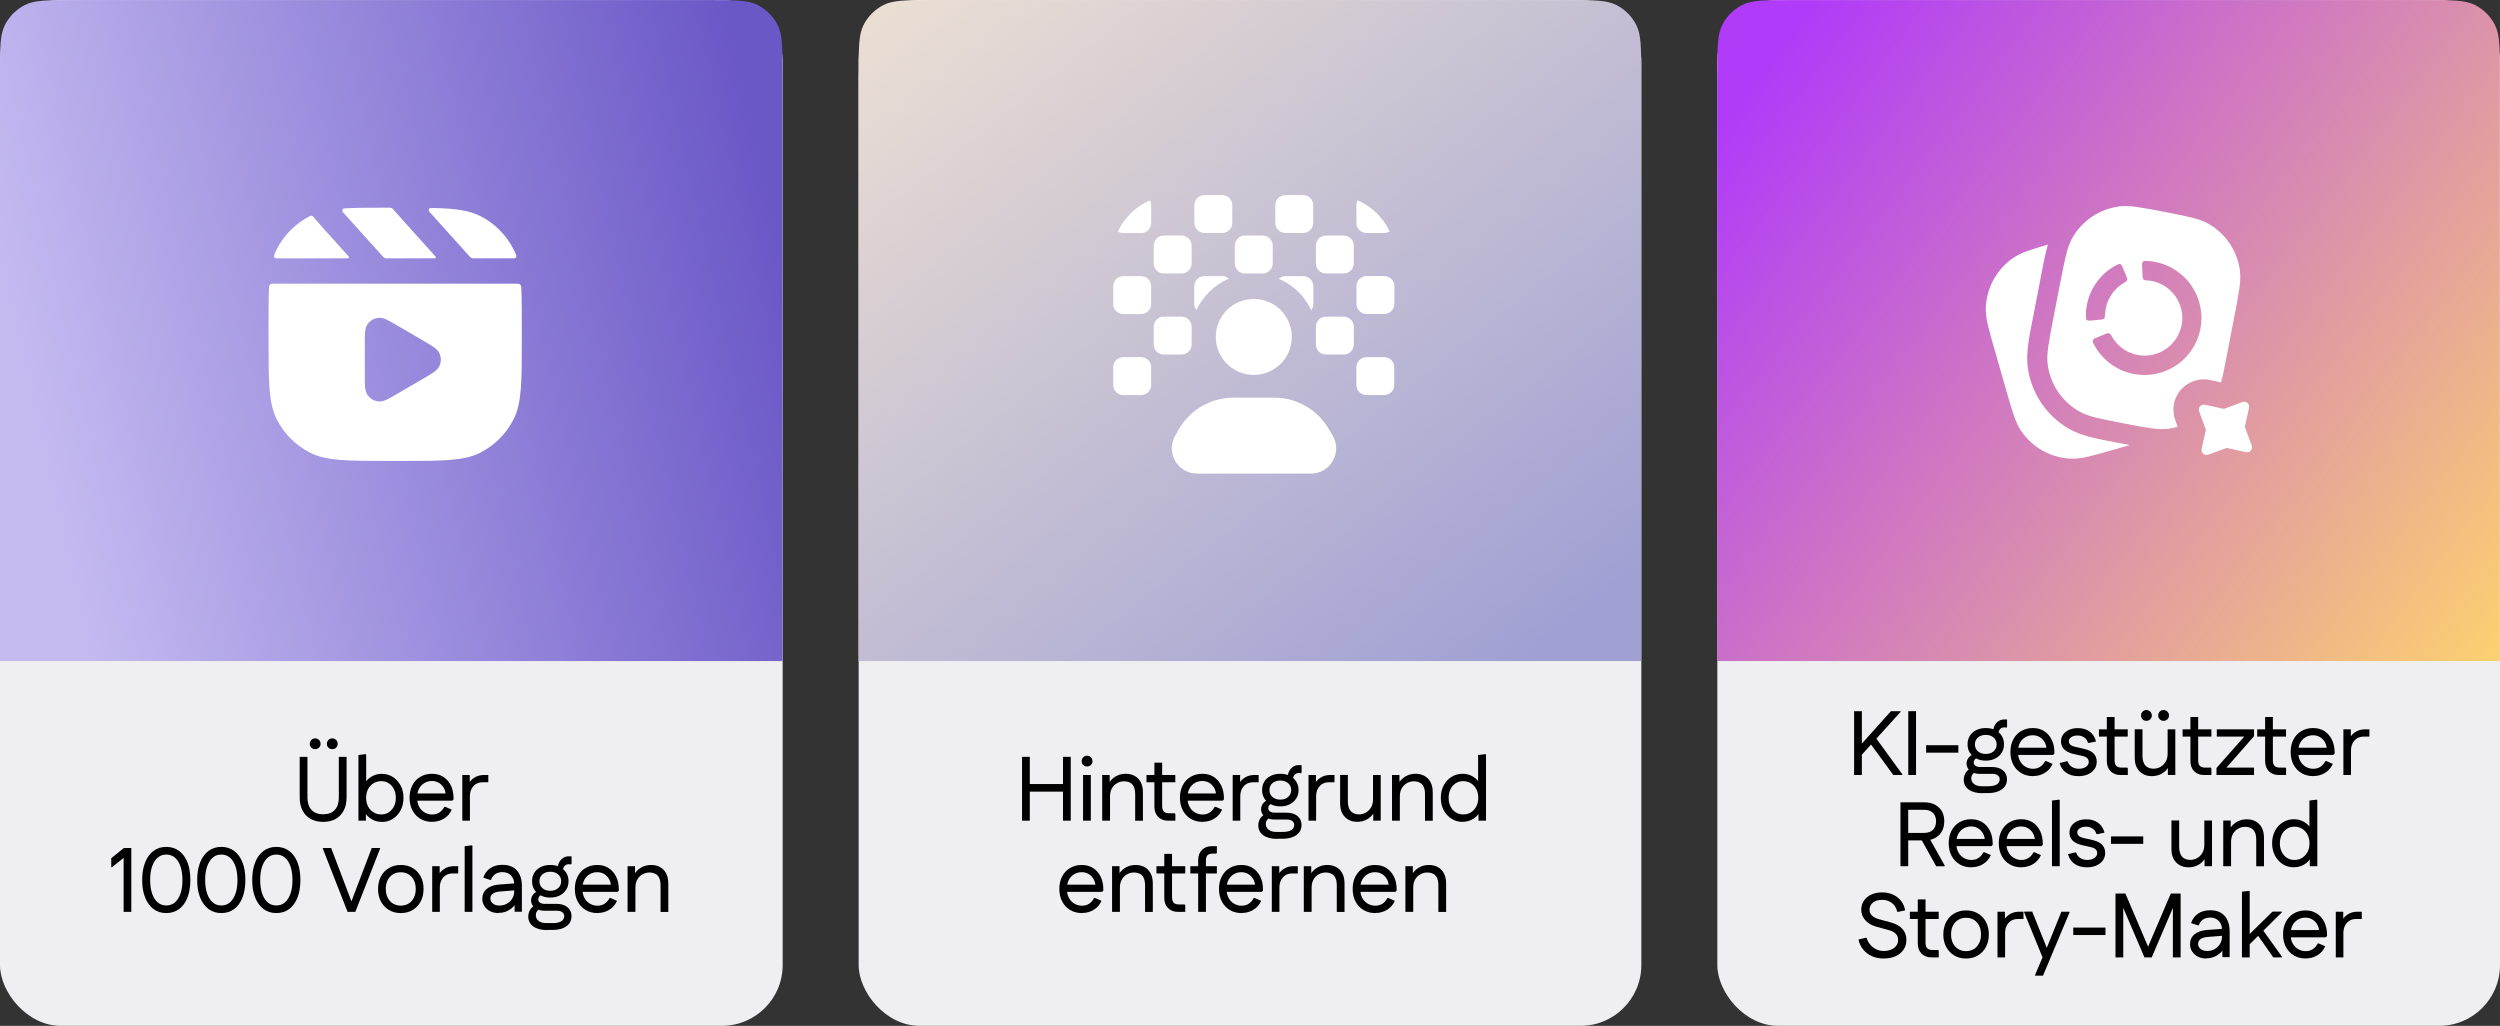
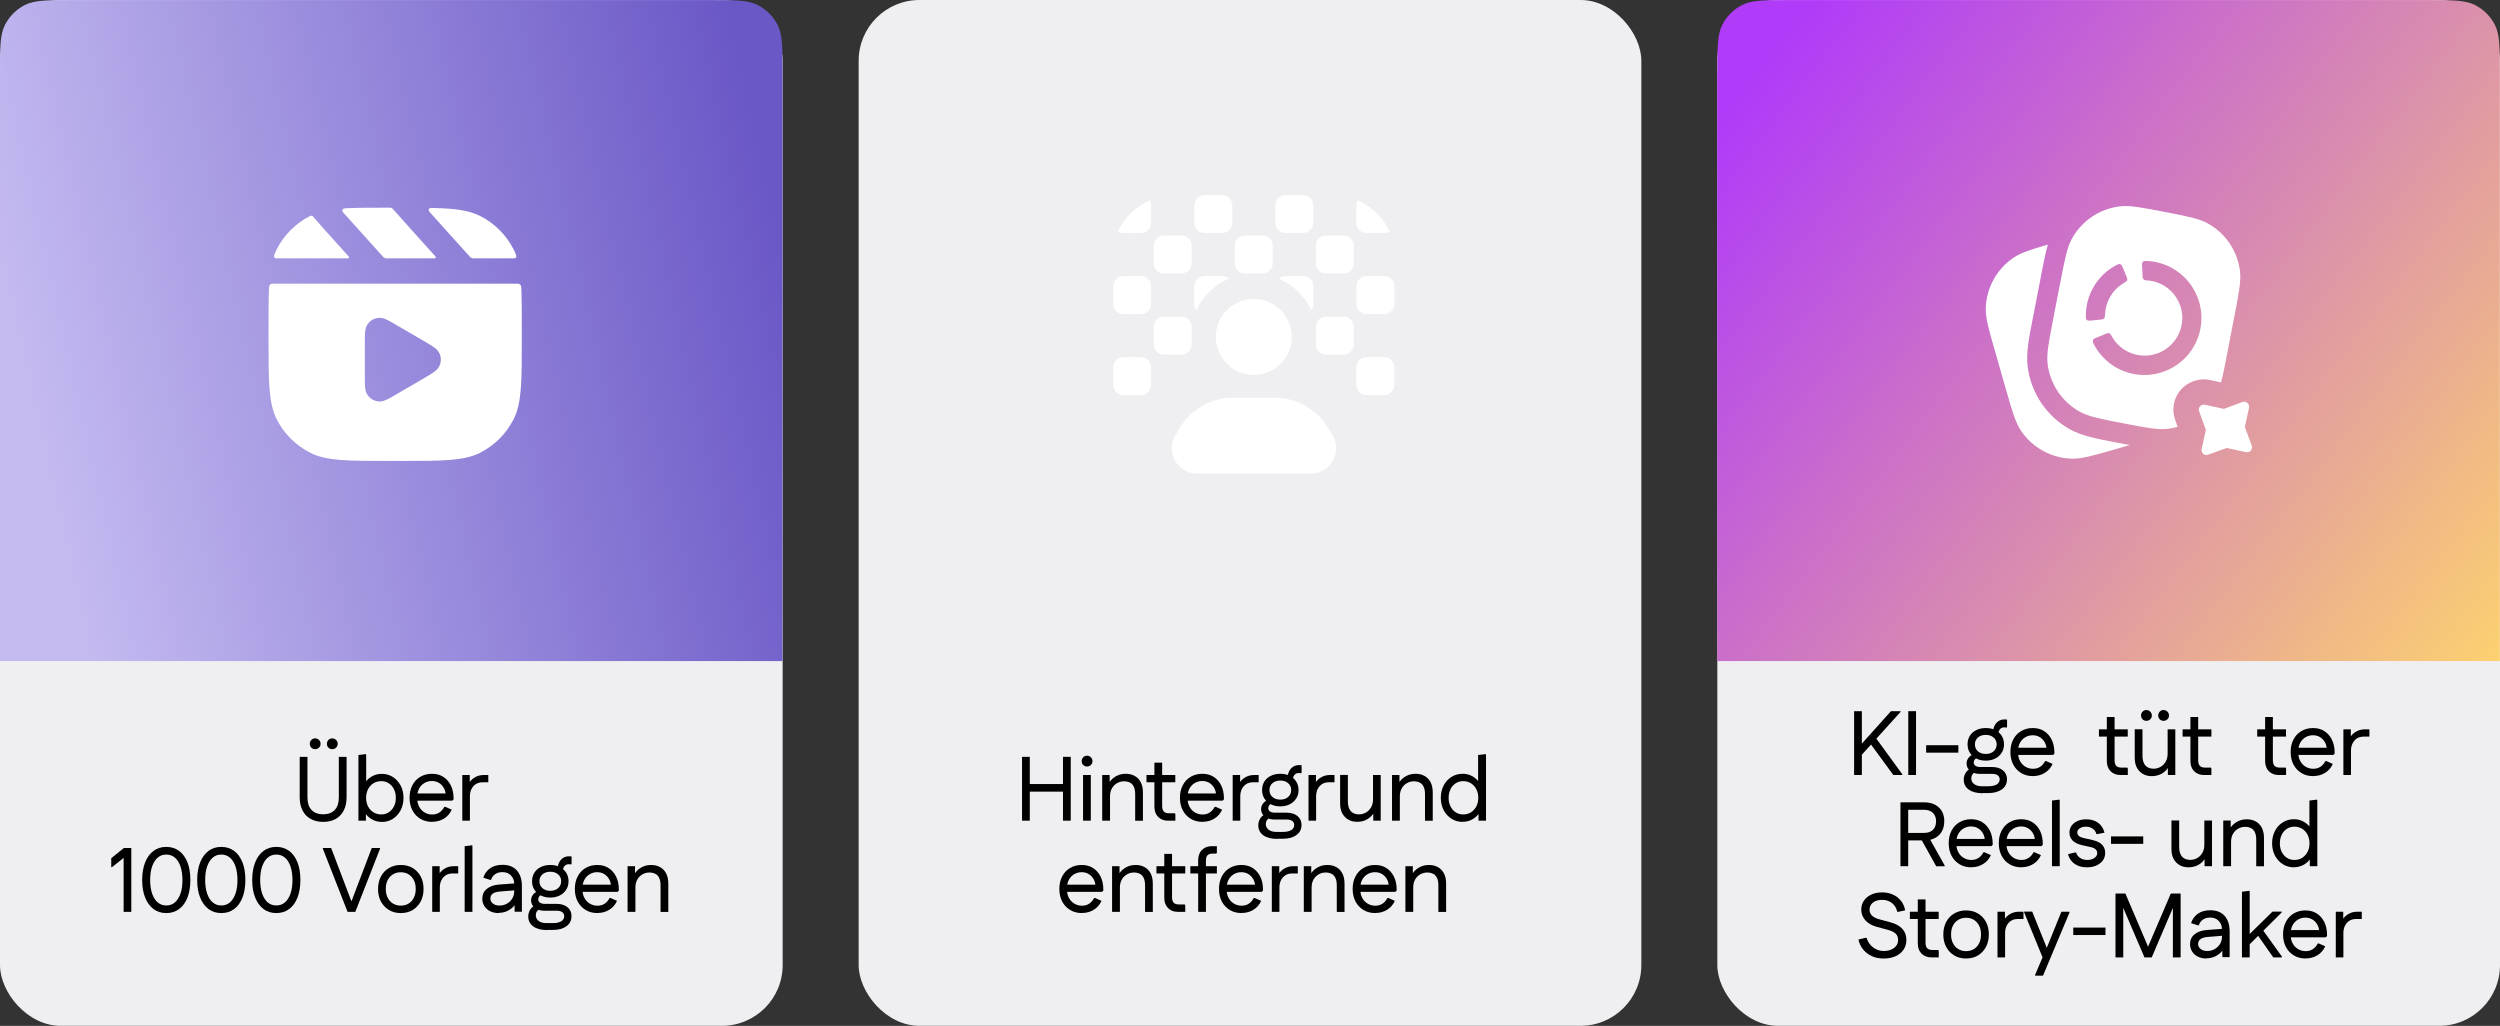
<svg xmlns="http://www.w3.org/2000/svg" id="_Слой_1" data-name="Слой 1" viewBox="0 0 329 135">
  <rect x="0" y="0" width="329" height="135" fill="#333333" stroke="none" />
  <defs>
    <style> .cls-1 { fill: url(#_Безымянный_градиент); } .cls-2 { fill: url(#_Безымянный_градиент_3); } .cls-3 { fill: url(#_Безымянный_градиент_2); } .cls-4 { fill: #fff; fill-rule: evenodd; } .cls-5 { fill: #efeff2; } </style>
    <linearGradient id="_Безымянный_градиент" data-name="Безымянный градиент" x1="4.77" y1="81.2" x2="102.64" y2="103.32" gradientTransform="translate(0 135.89) scale(1 -1)" gradientUnits="userSpaceOnUse">
      <stop offset="0" stop-color="#c4baf0" />
      <stop offset="1" stop-color="#6b58c7" />
    </linearGradient>
    <linearGradient id="_Безымянный_градиент_2" data-name="Безымянный градиент 2" x1="124.69" y1="140.49" x2="199.85" y2="45.99" gradientTransform="translate(0 135.89) scale(1 -1)" gradientUnits="userSpaceOnUse">
      <stop offset="0" stop-color="#eaded3" />
      <stop offset="1" stop-color="#9f9fd4" />
    </linearGradient>
    <linearGradient id="_Безымянный_градиент_3" data-name="Безымянный градиент 3" x1="231.13" y1="126.14" x2="330.36" y2="50.68" gradientTransform="translate(0 135.89) scale(1 -1)" gradientUnits="userSpaceOnUse">
      <stop offset="0" stop-color="#b03bf9" />
      <stop offset="1" stop-color="#fcd170" />
    </linearGradient>
  </defs>
  <rect class="cls-5" width="103" height="135" rx="8" ry="8" />
  <path class="cls-1" d="M0,9.6c0-3.36,0-5.04.65-6.32.58-1.13,1.49-2.05,2.62-2.62,1.28-.65,2.96-.65,6.32-.65h83.8c3.36,0,5.04,0,6.32.65,1.13.58,2.05,1.49,2.62,2.62.65,1.28.65,2.96.65,6.32v77.4H0V9.6Z" />
  <path class="cls-4" d="M56.69,28.07h0s5.06,5.62,5.06,5.62c.1.11.15.17.22.21.05.04.11.06.18.08.07.02.15.02.3.02h4.99c.21,0,.32,0,.39-.05.06-.04.11-.11.12-.18.02-.09-.02-.18-.09-.36-.08-.21-.17-.41-.28-.61-.96-1.88-2.49-3.41-4.37-4.37-1.5-.76-3.32-.99-6.19-1.06-.26,0-.39,0-.46.03-.11.06-.17.19-.14.31.02.08.1.18.27.37h0ZM51.33,27.33c.14,0,.28.06.37.17l2.5,2.8h0s2.98,3.31,2.98,3.31c.11.12.17.19.17.24,0,.05-.02.09-.05.12-.04.03-.12.03-.29.03h-6c-.15,0-.23,0-.3-.02-.06-.02-.12-.04-.18-.08-.06-.04-.11-.1-.21-.21l-5.05-5.61h0c-.13-.14-.19-.21-.21-.28-.04-.13.02-.27.14-.34.06-.03.15-.04.34-.05,1.53-.08,3.41-.08,5.79-.08h0ZM68.6,37.99c0-.23-.01-.34-.06-.43-.04-.08-.11-.14-.19-.18-.09-.05-.21-.05-.44-.05h-31.82c-.23,0-.35,0-.44.05-.08.04-.15.1-.19.18-.05.09-.05.2-.06.43-.06,1.45-.06,3.19-.06,5.34v1.33c0,5.6,0,8.4,1.09,10.54.96,1.88,2.49,3.41,4.37,4.37,2.14,1.09,4.94,1.09,10.54,1.09h1.33c5.6,0,8.4,0,10.54-1.09,1.88-.96,3.41-2.49,4.37-4.37,1.09-2.14,1.09-4.94,1.09-10.54v-1.33c0-2.15,0-3.89-.06-5.34ZM36.15,33.41c-.07.18-.11.28-.09.36.02.07.06.14.12.18.07.05.18.05.39.05h9.02c.17,0,.25,0,.29-.03.04-.03.05-.07.05-.12,0-.05-.06-.11-.17-.24l-2.98-3.31h-.01s-1.56-1.79-1.56-1.79c-.1-.12-.27-.16-.42-.08h0c-1.88.96-3.41,2.49-4.37,4.37-.1.2-.19.4-.28.61ZM49.8,41.83c-.57.06-1.08.35-1.41.81-.24.32-.31.71-.35,1.1-.03.38-.03.86-.03,1.44v4.3c0,.58,0,1.06.03,1.44.04.38.11.77.35,1.1.33.46.85.75,1.41.81.4.04.77-.09,1.12-.25.34-.16.76-.4,1.26-.7l3.69-2.15c.5-.29.91-.53,1.21-.75.31-.22.6-.48.76-.84.23-.52.23-1.1,0-1.62-.16-.36-.45-.62-.76-.84-.31-.22-.72-.46-1.21-.75l-3.69-2.15c-.5-.29-.92-.54-1.26-.7-.35-.16-.72-.29-1.12-.25Z" />
  <rect class="cls-5" x="113" width="103" height="135" rx="8" ry="8" />
-   <path class="cls-3" d="M113,9.6c0-3.36,0-5.04.65-6.32.57-1.13,1.49-2.05,2.62-2.62,1.28-.65,2.96-.65,6.32-.65h83.8c3.36,0,5.04,0,6.32.65,1.13.58,2.05,1.49,2.62,2.62.65,1.28.65,2.96.65,6.32v77.4h-103V9.6Z" />
  <path class="cls-4" d="M147.24,30.22c-.04.08-.08.16-.12.25.21.13.45.2.71.2h2.33c.74,0,1.33-.6,1.33-1.33v-2.33c0-.23-.06-.44-.16-.63-.16.06-.31.13-.46.21-1.57.8-2.84,2.07-3.64,3.64ZM179.12,26.58c-.15-.08-.3-.14-.46-.21-.1.19-.16.4-.16.63v2.33c0,.74.6,1.33,1.33,1.33h2.33c.26,0,.5-.07.71-.2-.04-.08-.08-.17-.12-.25-.8-1.57-2.07-2.84-3.64-3.64ZM171.54,25.67c-.39,0-.79,0-1.21,0h-1.17c-.74,0-1.33.6-1.33,1.33v2.33c0,.74.6,1.33,1.33,1.33h2.33c.74,0,1.33-.6,1.33-1.33v-2.33c0-.72-.57-1.31-1.29-1.33ZM159.67,25.67h1.17c.74,0,1.33.6,1.33,1.33v2.33c0,.74-.6,1.33-1.33,1.33h-2.33c-.74,0-1.33-.6-1.33-1.33v-2.33c0-.72.57-1.31,1.29-1.33.39,0,.79,0,1.21,0ZM151.83,32.33c0-.74.6-1.33,1.33-1.33h2.33c.74,0,1.33.6,1.33,1.33v2.33c0,.74-.6,1.33-1.33,1.33h-2.33c-.74,0-1.33-.6-1.33-1.33v-2.33ZM174.5,31c-.74,0-1.33.6-1.33,1.33v2.33c0,.74.6,1.33,1.33,1.33h2.33c.74,0,1.33-.6,1.33-1.33v-2.33c0-.74-.6-1.33-1.33-1.33h-2.33ZM146.5,37.67c0-.74.6-1.33,1.33-1.33h2.33c.74,0,1.33.6,1.33,1.33v2.33c0,.74-.6,1.33-1.33,1.33h-2.33c-.74,0-1.33-.6-1.33-1.33v-2.33ZM179.84,36.33c-.74,0-1.33.6-1.33,1.33v2.33c0,.74.6,1.33,1.33,1.33h2.33c.74,0,1.33-.6,1.33-1.33v-2.33c0-.74-.6-1.33-1.33-1.33h-2.33ZM151.83,43c0-.74.6-1.33,1.33-1.33h2.33c.74,0,1.33.6,1.33,1.33v2.33c0,.74-.6,1.33-1.33,1.33h-2.33c-.74,0-1.33-.6-1.33-1.33v-2.33ZM173.17,43c0-.74.6-1.33,1.33-1.33h2.33c.74,0,1.33.6,1.33,1.33v2.33c0,.74-.6,1.33-1.33,1.33h-2.33c-.74,0-1.33-.6-1.33-1.33v-2.33ZM147.83,47c-.74,0-1.33.6-1.33,1.33v2.33c0,.74.6,1.33,1.33,1.33h2.33c.74,0,1.33-.6,1.33-1.33v-2.33c0-.74-.6-1.33-1.33-1.33h-2.33ZM178.5,48.33c0-.74.6-1.33,1.33-1.33h2.33c.74,0,1.33.6,1.33,1.33v2.33c0,.74-.6,1.33-1.33,1.33h-2.33c-.74,0-1.33-.6-1.33-1.33v-2.33ZM163.83,31c-.74,0-1.33.6-1.33,1.33v2.33c0,.74.6,1.33,1.33,1.33h2.33c.74,0,1.33-.6,1.33-1.33v-2.33c0-.74-.6-1.33-1.33-1.33h-2.33ZM167.85,40.23c.43.3.82.67,1.14,1.1,0,0,0,0,0,0,.63.84,1.01,1.88,1.01,3.01,0,2.76-2.24,5-5,5s-5-2.24-5-5,2.24-5,5-5c1.06,0,2.04.33,2.85.89h0ZM168.28,36.67c1.88.81,3.41,2.29,4.28,4.14.17-.23.28-.51.28-.81v-2.33c0-.74-.6-1.33-1.33-1.33h-2.33c-.34,0-.65.13-.89.34ZM160.83,36.33c.34,0,.65.13.89.34-1.88.81-3.41,2.29-4.28,4.14-.17-.23-.28-.51-.28-.81v-2.33c0-.74.6-1.33,1.33-1.33h2.33ZM154.94,56.81c.23-.38.34-.58.46-.75,1.46-2.21,3.88-3.59,6.53-3.72.21-.01.43-.01.88-.01h4.4c.45,0,.67,0,.88.01,2.64.13,5.07,1.51,6.53,3.72.12.17.23.37.46.75h0c.25.42.38.63.45.79.96,2.08-.41,4.48-2.69,4.71-.17.02-.41.02-.9.02h-13.83c-.49,0-.74,0-.9-.02-2.28-.23-3.65-2.64-2.69-4.71.07-.15.2-.37.45-.79Z" />
  <rect class="cls-5" x="226" width="103" height="135" rx="8" ry="8" />
  <path class="cls-2" d="M226,9.6c0-3.36,0-5.04.65-6.32.57-1.13,1.49-2.05,2.62-2.62,1.28-.65,2.96-.65,6.32-.65h83.8c3.36,0,5.04,0,6.32.65,1.13.58,2.05,1.49,2.62,2.62.65,1.28.65,2.96.65,6.32v77.4h-103V9.6Z" />
  <path class="cls-4" d="M271.15,37.12c.59-3.05.88-4.57,1.52-5.72,1.29-2.34,3.62-3.91,6.27-4.24,1.31-.16,2.83.13,5.88.72,3.05.59,4.57.88,5.72,1.52,2.34,1.29,3.91,3.62,4.24,6.27.16,1.31-.13,2.83-.72,5.88l-.95,4.91h0c-.33,1.7-.56,2.92-.82,3.87l-1.4-.31c-1.52-.34-2.91.25-3.77,1.14l-.06.06-.06.07c-1.01,1.16-1.21,2.7-.73,4.01l.31.87c-.41.12-.83.2-1.26.26-1.31.16-2.83-.13-5.88-.72h0c-3.05-.59-4.57-.88-5.73-1.52-2.33-1.29-3.91-3.62-4.24-6.27-.16-1.31.13-2.83.72-5.88l.95-4.91ZM290.01,53.25c-.18,0-.36.09-.49.22-.17.19-.2.44-.11.67l.88,2.43-.55,2.51c-.06.24.03.48.2.64.19.16.44.2.67.11l2.43-.88,2.51.55s.02,0,.04,0c.06.01.1.02.16.02.18-.01.33-.09.46-.23.17-.19.2-.44.11-.67l-.9-2.43.55-2.51c.05-.24-.03-.48-.2-.64-.17-.17-.46-.22-.69-.13l-2.41.9-1.91-.42-.6-.13c-.05-.01-.11-.02-.16-.02ZM275.45,45.05c-.09-.2,0-.43.21-.52l1.61-.66c.2-.08.44.01.54.21.35.69.85,1.29,1.48,1.75.73.54,1.6.87,2.5.95s1.82-.09,2.63-.49c.81-.4,1.5-1.02,1.99-1.78.49-.77.76-1.65.78-2.56.02-.91-.21-1.8-.67-2.59-.46-.79-1.12-1.43-1.92-1.87-.68-.37-1.44-.58-2.21-.6-.22,0-.41-.18-.42-.4l-.08-1.74c0-.22.16-.41.38-.41,1.24,0,2.45.32,3.54.92,1.2.66,2.21,1.64,2.89,2.83.69,1.19,1.04,2.54,1.01,3.92-.03,1.37-.44,2.71-1.17,3.87-.74,1.16-1.78,2.09-3.02,2.7-1.23.61-2.61.86-3.98.74-1.37-.12-2.68-.62-3.78-1.43-1-.74-1.8-1.71-2.33-2.82ZM279.03,34.76c.17.06.24.24.39.59l.36.87c.14.33.21.5.16.64-.04.14-.22.25-.57.46-.67.41-1.23.98-1.63,1.66-.41.68-.65,1.44-.7,2.22h0c-.03.41-.04.61-.14.72-.1.11-.28.12-.64.16l-.94.09c-.38.04-.57.05-.7-.07-.13-.12-.13-.3-.12-.66h0c.02-1.32.38-2.62,1.07-3.77.69-1.14,1.66-2.08,2.82-2.71.31-.17.47-.26.64-.2ZM269.5,32.19c-2.29.66-3.54,1.07-4.5,1.71-2.21,1.49-3.58,3.95-3.67,6.62-.05,1.32.38,2.81,1.24,5.79l1.38,4.81c.85,2.98,1.28,4.47,2.02,5.57,1.49,2.21,3.95,3.58,6.62,3.67,1.32.05,2.81-.38,5.79-1.24h0s0,0,0,0h0c.71-.2,1.33-.38,1.89-.55-.28-.05-.58-.11-.88-.17l-.44-.08-.44-.08c-2.62-.5-4.53-.87-6.07-1.72-3.08-1.7-5.16-4.78-5.6-8.27-.22-1.74.15-3.66.66-6.27l.09-.44.95-4.91.08-.44c.3-1.55.55-2.86.88-3.99Z" />
  <g>
    <path d="M42.54,108.16c-.64,0-1.19-.13-1.66-.39s-.82-.63-1.07-1.12c-.25-.48-.37-1.06-.37-1.73v-5.32h1.02v5.34c0,.71.18,1.26.53,1.64s.87.58,1.54.58,1.17-.19,1.53-.58.53-.93.53-1.64v-5.34h1.02v5.32c0,.67-.12,1.25-.37,1.73-.25.48-.6.86-1.06,1.12s-1.01.39-1.65.39ZM41.47,98.59c-.2,0-.37-.07-.5-.2-.14-.14-.2-.3-.2-.5s.07-.37.2-.51c.14-.14.3-.21.5-.21s.37.07.51.21c.14.14.21.31.21.51s-.07.37-.21.5c-.14.14-.31.2-.51.2ZM43.72,98.59c-.2,0-.37-.07-.5-.2-.14-.14-.2-.3-.2-.5s.07-.37.2-.51c.14-.14.3-.21.5-.21s.37.07.51.21.21.31.21.51-.07.37-.21.5c-.14.14-.31.2-.51.2Z" />
    <path d="M47.17,108v-8.64l.98-.12.04.1v4.8l-.22.85.18.86v2.15h-.98ZM50.25,108.16c-.42,0-.8-.08-1.15-.25s-.64-.4-.89-.7-.42-.63-.53-1.01v-2.41c.11-.38.29-.72.53-1.01s.54-.52.89-.69.73-.25,1.15-.25c.54,0,1.03.14,1.45.41.42.27.76.65,1.02,1.12.26.48.38,1.02.38,1.63s-.13,1.16-.38,1.64c-.26.48-.6.85-1.02,1.12-.42.27-.91.41-1.45.41ZM50.18,107.18c.37,0,.7-.09.98-.28.29-.19.51-.45.68-.77s.25-.71.25-1.14-.08-.81-.25-1.14c-.16-.33-.39-.58-.68-.77s-.62-.28-.98-.28-.73.09-1.03.28c-.3.18-.54.44-.71.77-.17.33-.26.71-.26,1.14s.09.81.26,1.14c.17.33.41.59.71.77.3.19.64.28,1.03.28Z" />
    <path d="M56.88,108.16c-.58,0-1.1-.13-1.55-.4-.45-.27-.8-.64-1.05-1.11-.25-.47-.38-1.02-.38-1.66s.12-1.17.37-1.65c.25-.48.59-.85,1.04-1.11.44-.26.95-.4,1.53-.4s1.07.13,1.49.4c.43.27.76.65,1,1.13.24.49.36,1.06.36,1.7v.14l-.18.17h-5.05v-.95h4.68l-.48.19c-.02-.38-.12-.71-.29-.98-.17-.27-.38-.48-.65-.63-.26-.15-.56-.22-.89-.22-.35,0-.68.09-.97.26s-.53.41-.7.73c-.17.31-.25.67-.25,1.08v.24c0,.4.08.76.25,1.07.17.32.4.57.7.75.3.18.63.28,1.01.28s.69-.09.96-.27c.27-.18.48-.43.64-.74h.14l.84.37c-.22.5-.56.89-1.01,1.17-.45.28-.97.43-1.57.43Z" />
    <path d="M60.84,108v-6.01h.98v1.69l-.29-.18c.14-.46.41-.83.8-1.1.39-.27.83-.41,1.32-.41h.61v.96h-.77c-.33,0-.61.08-.86.23-.24.16-.44.37-.58.65s-.21.6-.21.97v3.2h-1.02Z" />
    <path d="M16.27,120v-7.93l.5.43-2.03,1.62h-.1v-1.18l1.66-1.34h.98v8.4h-1.02Z" />
    <path d="M21.88,120.16c-.65,0-1.21-.18-1.68-.53-.47-.36-.84-.86-1.1-1.51-.26-.65-.39-1.42-.39-2.31s.13-1.66.39-2.32c.26-.66.63-1.16,1.1-1.51.47-.35,1.03-.53,1.68-.53s1.21.18,1.69.53c.48.35.84.86,1.1,1.51.26.66.38,1.43.38,2.32s-.13,1.66-.38,2.31c-.26.65-.62,1.16-1.1,1.51-.48.36-1.04.53-1.69.53ZM21.88,119.16c.44,0,.82-.13,1.13-.4.32-.27.56-.66.74-1.16.18-.51.26-1.11.26-1.79s-.09-1.29-.26-1.79c-.18-.51-.42-.9-.74-1.16-.32-.27-.69-.4-1.13-.4s-.81.13-1.12.4c-.32.27-.56.66-.74,1.16-.18.51-.26,1.11-.26,1.79s.09,1.29.26,1.79c.18.51.42.9.74,1.16.32.27.69.4,1.12.4Z" />
    <path d="M29.12,120.16c-.65,0-1.21-.18-1.68-.53-.47-.36-.84-.86-1.1-1.51-.26-.65-.39-1.42-.39-2.31s.13-1.66.39-2.32c.26-.66.63-1.16,1.1-1.51.47-.35,1.03-.53,1.68-.53s1.21.18,1.69.53c.48.35.84.86,1.1,1.51.26.66.38,1.43.38,2.32s-.13,1.66-.38,2.31c-.26.65-.62,1.16-1.1,1.51-.48.36-1.04.53-1.69.53ZM29.12,119.16c.44,0,.82-.13,1.13-.4.32-.27.56-.66.74-1.16.18-.51.26-1.11.26-1.79s-.09-1.29-.26-1.79c-.18-.51-.42-.9-.74-1.16-.32-.27-.69-.4-1.13-.4s-.81.13-1.12.4c-.32.27-.56.66-.74,1.16-.18.51-.26,1.11-.26,1.79s.09,1.29.26,1.79c.18.51.42.9.74,1.16.32.27.69.4,1.12.4Z" />
    <path d="M36.36,120.16c-.65,0-1.21-.18-1.68-.53-.47-.36-.84-.86-1.1-1.51-.26-.65-.39-1.42-.39-2.31s.13-1.66.39-2.32c.26-.66.63-1.16,1.1-1.51.47-.35,1.03-.53,1.68-.53s1.21.18,1.69.53c.48.35.84.86,1.1,1.51.26.66.38,1.43.38,2.32s-.13,1.66-.38,2.31c-.26.65-.62,1.16-1.1,1.51-.48.36-1.04.53-1.69.53ZM36.36,119.16c.44,0,.82-.13,1.13-.4.32-.27.56-.66.74-1.16.18-.51.26-1.11.26-1.79s-.09-1.29-.26-1.79c-.18-.51-.42-.9-.74-1.16-.32-.27-.69-.4-1.13-.4s-.81.13-1.12.4c-.32.27-.56.66-.74,1.16-.18.51-.26,1.11-.26,1.79s.09,1.29.26,1.79c.18.51.42.9.74,1.16.32.27.69.4,1.12.4Z" />
    <path d="M45.74,120l-3.25-8.3v-.1h1.09l3.1,8.15.08.25h-1.02ZM45.74,120l.08-.25,3.1-8.15h1.09v.1l-3.25,8.3h-1.02Z" />
    <path d="M52.74,120.16c-.58,0-1.1-.13-1.55-.4-.45-.27-.8-.64-1.06-1.12-.26-.48-.38-1.03-.38-1.65s.13-1.17.38-1.65c.26-.48.61-.85,1.06-1.11.45-.26.96-.4,1.55-.4s1.11.13,1.56.4c.45.26.8.63,1.06,1.11.26.48.38,1.03.38,1.65s-.13,1.17-.38,1.65c-.26.48-.61.85-1.06,1.12-.45.27-.97.4-1.56.4ZM52.74,119.18c.39,0,.73-.09,1.03-.27s.52-.44.69-.77.25-.72.25-1.16-.08-.83-.25-1.16-.4-.58-.69-.76c-.29-.18-.63-.27-1.03-.27s-.72.09-1.02.27c-.3.18-.53.43-.7.76-.17.32-.25.71-.25,1.16s.08.83.25,1.16c.17.33.4.59.7.77s.64.27,1.02.27Z" />
    <path d="M56.88,120v-6.01h.98v1.69l-.29-.18c.14-.46.41-.83.8-1.1.39-.27.83-.41,1.32-.41h.61v.96h-.77c-.33,0-.61.08-.86.23-.24.16-.44.37-.58.65s-.21.6-.21.97v3.2h-1.02Z" />
    <path d="M61.15,120v-8.64l.98-.12.04.1v8.66h-1.02Z" />
    <path d="M65.62,120.16c-.42,0-.79-.08-1.11-.24-.32-.16-.58-.38-.76-.67s-.28-.61-.28-.98c0-.53.19-.96.57-1.28s.91-.52,1.58-.58l2.32-.17v.91l-2.11.17c-.44.03-.77.13-.98.28-.21.16-.32.37-.32.65,0,.26.11.48.34.66.22.18.51.26.86.26s.69-.08.98-.25c.3-.17.53-.39.7-.67.17-.28.26-.59.26-.94v-.97c0-.46-.14-.83-.43-1.13-.28-.3-.66-.44-1.13-.44-.37,0-.68.09-.95.27-.26.18-.44.43-.54.75h-.13l-.89-.29c.18-.54.48-.95.92-1.25.44-.3.97-.44,1.6-.44.82,0,1.45.24,1.89.73.44.49.67,1.18.67,2.06v3.38h-.96v-1.75l.36.19c-.1.33-.27.62-.51.88-.24.26-.53.46-.86.61-.33.15-.69.22-1.09.22Z" />
    <path d="M72.02,122.4c-.78,0-1.4-.16-1.84-.48s-.66-.75-.66-1.3c0-.34.09-.65.26-.92.17-.27.43-.47.76-.62l.52.52c-.18.08-.31.2-.41.35-.1.15-.14.32-.14.49,0,.3.12.55.37.75.24.2.59.29,1.04.29h.84c.46,0,.83-.08,1.09-.23.26-.16.4-.39.4-.69,0-.22-.09-.39-.26-.52s-.43-.19-.76-.19h-1.62c-.32,0-.61-.06-.87-.17-.26-.12-.47-.28-.62-.48s-.23-.44-.23-.71.08-.51.24-.73c.16-.22.41-.4.74-.53l.56.5c-.22.04-.37.12-.46.23-.09.12-.14.25-.14.4,0,.18.08.33.23.43.15.1.36.16.62.16h1.57c.6,0,1.08.15,1.43.44s.53.68.53,1.16c0,.57-.22,1.02-.67,1.34-.45.33-1.05.49-1.8.49h-.72ZM72.42,118.12c-.47,0-.89-.09-1.25-.28-.36-.18-.65-.44-.85-.76-.2-.32-.3-.69-.3-1.11s.1-.8.3-1.12c.2-.32.48-.57.85-.75.36-.18.78-.27,1.25-.27s.9.09,1.25.27c.36.18.64.43.84.75.2.32.31.69.31,1.12s-.1.79-.31,1.11c-.2.32-.48.58-.84.76-.36.18-.77.28-1.25.28ZM72.42,117.23c.42,0,.77-.12,1.03-.35.26-.23.4-.54.4-.91s-.13-.67-.4-.9c-.26-.23-.61-.35-1.03-.35s-.78.12-1.04.35c-.26.23-.39.53-.39.9s.13.68.39.91c.26.23.61.35,1.04.35ZM74.06,114.74l-.67-.42c0-.31.07-.59.2-.84s.31-.44.52-.58c.22-.14.46-.21.73-.21.06,0,.13,0,.21,0s.13.01.17.03v.92l-.06.13c-.08-.02-.18-.04-.29-.04-.27,0-.48.09-.61.28-.14.18-.2.42-.2.72Z" />
    <path d="M78.63,120.16c-.58,0-1.1-.13-1.55-.4-.45-.27-.8-.64-1.05-1.11-.25-.47-.38-1.02-.38-1.66s.12-1.17.37-1.65c.25-.48.59-.85,1.04-1.11.44-.26.95-.4,1.53-.4s1.07.13,1.49.4c.43.27.76.65,1,1.13.24.49.36,1.06.36,1.7v.14l-.18.17h-5.05v-.95h4.68l-.48.19c-.02-.38-.12-.71-.29-.98-.17-.27-.38-.48-.65-.63-.26-.15-.56-.22-.89-.22-.35,0-.68.09-.97.26s-.53.41-.7.73c-.17.31-.25.67-.25,1.08v.24c0,.4.08.76.25,1.07.17.32.4.57.7.75.3.18.63.28,1.01.28s.69-.09.96-.27c.27-.18.48-.43.64-.74h.14l.84.37c-.22.5-.56.89-1.01,1.17-.45.28-.97.43-1.57.43Z" />
    <path d="M82.59,120v-6.01h.98v1.69l-.29-.18c.11-.34.29-.64.53-.89.24-.25.52-.44.85-.58.32-.14.67-.2,1.04-.2.43,0,.82.09,1.16.28.34.18.61.46.8.82.19.36.29.81.29,1.36v3.72h-1.02v-3.47c0-.43-.06-.77-.19-1.03s-.3-.43-.52-.53c-.22-.1-.47-.16-.75-.16-.3,0-.6.07-.88.22-.28.15-.52.37-.7.67s-.27.66-.27,1.1v3.19h-1.02Z" />
  </g>
  <g>
    <path d="M134.5,108v-8.4h1.02v8.4h-1.02ZM135.03,104.18v-1h5.46v1h-5.46ZM139.89,108v-8.4h1.02v8.4h-1.02Z" />
    <path d="M143.05,100.87c-.2,0-.37-.07-.5-.2-.14-.14-.2-.3-.2-.5s.07-.37.2-.51c.14-.14.3-.21.5-.21s.37.07.51.21c.14.14.21.31.21.51s-.07.37-.21.5c-.14.14-.31.2-.51.2ZM142.53,108v-6.01h1.02v6.01h-1.02Z" />
    <path d="M145.05,108v-6.01h.98v1.69l-.29-.18c.11-.34.29-.64.53-.89.24-.25.52-.44.85-.58.32-.14.67-.2,1.04-.2.43,0,.82.09,1.16.28.34.18.61.46.8.82.19.36.29.81.29,1.36v3.72h-1.02v-3.47c0-.43-.06-.77-.19-1.03s-.3-.43-.52-.53c-.22-.1-.47-.16-.75-.16-.3,0-.6.07-.88.22-.28.15-.52.37-.7.67s-.27.66-.27,1.1v3.19h-1.02Z" />
    <path d="M150.88,102.95v-.96h3.79v.96h-3.79ZM153.68,108c-.52,0-.94-.17-1.27-.5s-.49-.78-.49-1.35v-5.78h1.02v5.7c0,.34.08.59.23.74.15.15.4.22.73.22h.72l.06.13v.84h-1Z" />
    <path d="M158.26,108.16c-.58,0-1.1-.13-1.55-.4-.45-.27-.8-.64-1.05-1.11-.25-.47-.38-1.02-.38-1.66s.12-1.17.37-1.65c.25-.48.59-.85,1.04-1.11.44-.26.95-.4,1.53-.4s1.07.13,1.49.4c.43.27.76.65,1,1.13.24.49.36,1.06.36,1.7v.14l-.18.17h-5.05v-.95h4.68l-.48.19c-.02-.38-.12-.71-.29-.98-.17-.27-.38-.48-.65-.63-.26-.15-.56-.22-.89-.22-.35,0-.68.09-.97.26s-.53.41-.7.73c-.17.31-.25.67-.25,1.08v.24c0,.4.08.76.25,1.07.17.32.4.57.7.75.3.18.63.28,1.01.28s.69-.09.96-.27c.27-.18.48-.43.64-.74h.14l.84.37c-.22.5-.56.89-1.01,1.17-.45.28-.97.43-1.57.43Z" />
    <path d="M162.22,108v-6.01h.98v1.69l-.29-.18c.14-.46.41-.83.8-1.1.39-.27.83-.41,1.32-.41h.61v.96h-.77c-.33,0-.61.08-.86.23-.24.16-.44.37-.58.65s-.21.6-.21.97v3.2h-1.02Z" />
    <path d="M168.09,110.4c-.78,0-1.4-.16-1.84-.48-.44-.32-.66-.75-.66-1.3,0-.34.09-.65.26-.92.17-.27.43-.47.76-.62l.52.52c-.18.08-.31.2-.41.35-.1.15-.14.32-.14.49,0,.3.12.55.37.75.24.2.59.29,1.04.29h.84c.46,0,.83-.08,1.09-.23s.4-.39.4-.69c0-.22-.09-.39-.26-.52s-.43-.19-.76-.19h-1.62c-.32,0-.61-.06-.87-.17-.26-.12-.47-.28-.62-.48-.15-.2-.23-.44-.23-.71s.08-.51.24-.73c.16-.22.41-.4.74-.53l.56.5c-.22.04-.37.12-.46.23-.09.12-.14.25-.14.4,0,.18.08.33.23.43.15.1.36.16.62.16h1.57c.6,0,1.08.15,1.43.44.35.3.53.68.53,1.16,0,.57-.22,1.02-.67,1.34-.45.33-1.05.49-1.8.49h-.72ZM168.49,106.12c-.47,0-.89-.09-1.25-.28-.36-.18-.65-.44-.85-.76s-.3-.69-.3-1.11.1-.8.3-1.12c.2-.32.48-.57.85-.75.36-.18.78-.27,1.25-.27s.9.09,1.25.27c.36.18.64.43.84.75.2.32.31.69.31,1.12s-.1.79-.31,1.11-.48.58-.84.76c-.36.18-.77.28-1.25.28ZM168.49,105.23c.42,0,.77-.12,1.03-.35.26-.23.4-.54.4-.91s-.13-.67-.4-.9c-.26-.23-.61-.35-1.03-.35s-.78.12-1.04.35c-.26.23-.39.53-.39.9s.13.68.39.91c.26.23.61.35,1.04.35ZM170.13,102.74l-.67-.42c0-.31.07-.59.2-.84s.31-.44.52-.58c.22-.14.46-.21.73-.21.06,0,.13,0,.21,0s.13.01.17.03v.92l-.06.13c-.08-.02-.18-.04-.29-.04-.27,0-.48.09-.61.28-.14.18-.2.42-.2.72Z" />
    <path d="M172.2,108v-6.01h.98v1.69l-.29-.18c.14-.46.41-.83.8-1.1.39-.27.83-.41,1.32-.41h.61v.96h-.77c-.33,0-.61.08-.86.23-.24.16-.44.37-.58.65-.14.28-.21.6-.21.97v3.2h-1.02Z" />
    <path d="M181.7,101.99v6.01h-.98v-1.69l.29.18c-.11.34-.29.63-.52.88-.24.25-.52.45-.84.58-.32.14-.67.2-1.05.2-.43,0-.82-.09-1.15-.28s-.6-.46-.8-.82c-.2-.36-.29-.81-.29-1.35v-3.72h1.02v3.46c0,.43.07.77.2,1.03.13.25.31.43.53.54.22.11.47.16.75.16.31,0,.61-.08.88-.23.28-.15.5-.38.68-.67s.27-.66.27-1.09v-3.19h1.02Z" />
    <path d="M183.19,108v-6.01h.98v1.69l-.29-.18c.11-.34.29-.64.53-.89.24-.25.52-.44.85-.58s.67-.2,1.04-.2c.43,0,.82.09,1.16.28.34.18.61.46.8.82.19.36.29.81.29,1.36v3.72h-1.02v-3.47c0-.43-.06-.77-.19-1.03s-.3-.43-.52-.53c-.22-.1-.47-.16-.75-.16-.3,0-.6.07-.88.22s-.52.37-.7.67c-.18.3-.27.66-.27,1.1v3.19h-1.02Z" />
    <path d="M192.47,108.16c-.54,0-1.02-.14-1.45-.41-.43-.27-.77-.65-1.03-1.12-.25-.48-.38-1.02-.38-1.64s.13-1.15.38-1.63c.25-.48.59-.85,1.03-1.12.43-.27.92-.41,1.45-.41.42,0,.8.08,1.15.25.35.17.64.4.89.69s.42.63.53,1.01v2.41c-.11.38-.29.71-.53,1.01s-.54.53-.89.7c-.35.17-.73.25-1.15.25ZM192.55,107.18c.39,0,.74-.09,1.03-.28.29-.19.53-.45.7-.77s.26-.71.26-1.14-.09-.81-.26-1.14c-.17-.33-.41-.58-.7-.77-.3-.18-.64-.28-1.03-.28-.36,0-.69.09-.98.28s-.52.44-.68.77c-.16.33-.25.71-.25,1.14s.08.81.25,1.14.39.59.68.77c.29.19.62.28.98.28ZM194.57,108v-2.15l.18-.86-.23-.85v-4.78l1-.12.04.1v8.66h-.98Z" />
    <path d="M142.39,120.16c-.58,0-1.1-.13-1.55-.4-.45-.27-.8-.64-1.05-1.11-.25-.47-.38-1.02-.38-1.66s.12-1.17.37-1.65c.25-.48.59-.85,1.04-1.11.44-.26.95-.4,1.53-.4s1.07.13,1.49.4c.43.27.76.65,1,1.13.24.49.36,1.06.36,1.7v.14l-.18.17h-5.05v-.95h4.68l-.48.19c-.02-.38-.12-.71-.29-.98-.17-.27-.38-.48-.65-.63-.26-.15-.56-.22-.89-.22-.35,0-.68.09-.97.26s-.53.41-.7.73c-.17.31-.25.67-.25,1.08v.24c0,.4.08.76.25,1.07.17.32.4.57.7.75.3.18.63.28,1.01.28s.69-.09.96-.27c.27-.18.48-.43.64-.74h.14l.84.37c-.22.5-.56.89-1.01,1.17-.45.28-.97.43-1.57.43Z" />
    <path d="M146.35,120v-6.01h.98v1.69l-.29-.18c.11-.34.29-.64.53-.89.24-.25.52-.44.85-.58.32-.14.67-.2,1.04-.2.43,0,.82.09,1.16.28.34.18.61.46.8.82.19.36.29.81.29,1.36v3.72h-1.02v-3.47c0-.43-.06-.77-.19-1.03s-.3-.43-.52-.53c-.22-.1-.47-.16-.75-.16-.3,0-.6.07-.88.22-.28.15-.52.37-.7.67s-.27.66-.27,1.1v3.19h-1.02Z" />
    <path d="M152.19,114.95v-.96h3.79v.96h-3.79ZM154.98,120c-.52,0-.94-.17-1.27-.5s-.49-.78-.49-1.35v-5.78h1.02v5.7c0,.34.08.59.23.74.15.15.4.22.73.22h.72l.06.13v.84h-1Z" />
    <path d="M156.65,114.95v-.96h3.49v.96h-3.49ZM157.68,120v-6.79c0-.57.16-1.02.49-1.35s.75-.5,1.27-.5h.7v.84l-.06.13h-.43c-.34,0-.58.07-.73.21s-.22.38-.22.73v6.73h-1.02Z" />
    <path d="M163.4,120.16c-.58,0-1.1-.13-1.55-.4-.45-.27-.8-.64-1.05-1.11-.25-.47-.38-1.02-.38-1.66s.12-1.17.37-1.65c.25-.48.59-.85,1.04-1.11.44-.26.95-.4,1.53-.4s1.07.13,1.49.4c.43.27.76.65,1,1.13s.36,1.06.36,1.7v.14l-.18.17h-5.05v-.95h4.68l-.48.19c-.02-.38-.12-.71-.29-.98-.17-.27-.38-.48-.65-.63-.26-.15-.56-.22-.89-.22-.35,0-.68.09-.97.26s-.53.41-.7.73c-.17.31-.25.67-.25,1.08v.24c0,.4.08.76.25,1.07.17.32.4.57.7.75.3.18.63.28,1.01.28s.69-.09.96-.27c.27-.18.48-.43.64-.74h.14l.84.37c-.22.5-.56.89-1.01,1.17-.45.28-.97.43-1.57.43Z" />
    <path d="M167.37,120v-6.01h.98v1.69l-.29-.18c.14-.46.41-.83.8-1.1.39-.27.83-.41,1.32-.41h.61v.96h-.77c-.33,0-.61.08-.86.23-.24.16-.44.37-.58.65-.14.28-.21.6-.21.97v3.2h-1.02Z" />
    <path d="M171.58,120v-6.01h.98v1.69l-.29-.18c.11-.34.29-.64.53-.89s.52-.44.85-.58c.32-.14.67-.2,1.04-.2.43,0,.82.09,1.16.28.34.18.61.46.8.82.19.36.29.81.29,1.36v3.72h-1.02v-3.47c0-.43-.06-.77-.19-1.03s-.3-.43-.52-.53c-.22-.1-.47-.16-.75-.16-.3,0-.6.07-.88.22-.28.15-.52.37-.7.67-.18.3-.27.66-.27,1.1v3.19h-1.02Z" />
    <path d="M180.99,120.16c-.58,0-1.1-.13-1.55-.4-.45-.27-.8-.64-1.05-1.11-.25-.47-.38-1.02-.38-1.66s.12-1.17.37-1.65c.25-.48.59-.85,1.04-1.11.44-.26.95-.4,1.53-.4s1.07.13,1.49.4c.43.27.76.65,1,1.13s.36,1.06.36,1.7v.14l-.18.17h-5.05v-.95h4.68l-.48.19c-.02-.38-.12-.71-.29-.98-.17-.27-.38-.48-.65-.63-.26-.15-.56-.22-.89-.22-.35,0-.68.09-.97.26s-.53.41-.7.73c-.17.31-.25.67-.25,1.08v.24c0,.4.08.76.25,1.07.17.32.4.57.7.75.3.18.63.28,1.01.28s.69-.09.96-.27c.27-.18.48-.43.64-.74h.14l.84.37c-.22.5-.56.89-1.01,1.17-.45.28-.97.43-1.57.43Z" />
    <path d="M184.95,120v-6.01h.98v1.69l-.29-.18c.11-.34.29-.64.53-.89s.52-.44.85-.58c.32-.14.67-.2,1.04-.2.43,0,.82.09,1.16.28.34.18.61.46.8.82.19.36.29.81.29,1.36v3.72h-1.02v-3.47c0-.43-.06-.77-.19-1.03s-.3-.43-.52-.53c-.22-.1-.47-.16-.75-.16-.3,0-.6.07-.88.22-.28.15-.52.37-.7.67-.18.3-.27.66-.27,1.1v3.19h-1.02Z" />
  </g>
  <g>
    <path d="M244,101.99v-8.4h1.02v8.4h-1.02ZM244.51,99.88v-1.45l4.34-4.84h1.26v.1l-5.6,6.19ZM249.16,101.99l-3.16-4.32.76-.7,3.58,4.92v.1h-1.18Z" />
    <path d="M251.13,101.99v-8.4h1.02v8.4h-1.02Z" />
    <path d="M253.48,99.05v-.98h4.24v.98h-4.24Z" />
    <path d="M260.93,104.39c-.78,0-1.4-.16-1.84-.48-.44-.32-.66-.75-.66-1.3,0-.34.09-.65.26-.92.17-.27.43-.47.76-.62l.52.52c-.18.08-.31.2-.41.35-.1.15-.14.32-.14.49,0,.3.12.55.37.75.24.2.59.29,1.04.29h.84c.46,0,.83-.08,1.09-.23.26-.16.4-.39.4-.69,0-.22-.09-.39-.26-.52s-.43-.19-.76-.19h-1.62c-.32,0-.61-.06-.87-.17-.26-.12-.47-.28-.62-.48-.15-.2-.23-.44-.23-.71s.08-.51.24-.73c.16-.22.41-.4.74-.53l.56.5c-.22.04-.37.12-.46.23-.09.12-.14.25-.14.4,0,.18.08.33.23.43.15.1.36.16.62.16h1.57c.6,0,1.08.15,1.43.44.35.3.53.68.53,1.16,0,.57-.22,1.02-.67,1.34s-1.05.49-1.8.49h-.72ZM261.33,100.1c-.47,0-.89-.09-1.25-.28-.36-.18-.65-.44-.85-.76-.2-.32-.3-.69-.3-1.11s.1-.8.3-1.12c.2-.32.48-.57.85-.75.36-.18.78-.27,1.25-.27s.9.09,1.25.27c.36.18.64.43.84.75.2.32.31.69.31,1.12s-.1.79-.31,1.11c-.2.32-.48.58-.84.76-.36.18-.77.28-1.25.28ZM261.33,99.22c.42,0,.77-.12,1.03-.35.26-.23.4-.54.4-.91s-.13-.67-.4-.9c-.26-.23-.61-.35-1.03-.35s-.78.12-1.04.35c-.26.23-.39.53-.39.9s.13.68.39.91c.26.23.61.35,1.04.35ZM262.97,96.73l-.67-.42c0-.31.07-.59.2-.84s.31-.44.52-.58c.22-.14.46-.21.73-.21.06,0,.13,0,.21,0s.13.01.17.03v.92l-.06.13c-.08-.02-.18-.04-.29-.04-.27,0-.48.09-.61.28-.14.18-.2.42-.2.72Z" />
    <path d="M267.55,102.14c-.58,0-1.1-.13-1.55-.4s-.8-.64-1.05-1.11c-.25-.47-.38-1.02-.38-1.66s.12-1.17.37-1.65c.25-.48.59-.85,1.04-1.11.44-.26.95-.4,1.53-.4s1.07.13,1.49.4c.43.27.76.65,1,1.13.24.49.36,1.06.36,1.7v.14l-.18.17h-5.05v-.95h4.68l-.48.19c-.02-.38-.12-.71-.29-.98-.17-.27-.38-.48-.65-.63-.26-.15-.56-.22-.89-.22-.35,0-.68.09-.97.26s-.53.41-.7.73c-.17.31-.25.67-.25,1.08v.24c0,.4.08.76.25,1.07.17.32.4.57.7.75.3.18.63.28,1.01.28s.69-.09.96-.27c.27-.18.48-.43.64-.74h.14l.84.37c-.22.5-.56.89-1.01,1.17-.45.28-.97.43-1.57.43Z" />
-     <path d="M273.5,102.14c-.63,0-1.16-.15-1.6-.46-.43-.3-.72-.73-.86-1.27l.94-.23.13.02c.09.3.27.54.53.71.27.17.58.26.94.26s.67-.08.92-.25.38-.38.38-.64c0-.22-.07-.39-.22-.52-.15-.13-.37-.23-.67-.29l-1.12-.25c-.56-.13-.97-.34-1.24-.62-.27-.29-.4-.63-.4-1.03,0-.34.09-.65.28-.91.19-.26.45-.47.79-.62.34-.15.72-.22,1.14-.22.62,0,1.14.15,1.56.46s.7.74.84,1.3l-.94.19-.13-.02c-.07-.3-.24-.54-.5-.71-.26-.17-.55-.25-.86-.25-.33,0-.6.07-.82.21-.22.14-.33.32-.33.55,0,.18.07.34.21.46.14.12.36.22.67.28l1.13.26c.56.13.98.33,1.25.61.27.28.41.64.41,1.08,0,.39-.11.73-.32,1.01-.21.28-.5.5-.86.66s-.78.23-1.24.23Z" />
    <path d="M276.22,96.94v-.96h3.79v.96h-3.79ZM279.02,101.99c-.52,0-.94-.17-1.27-.5s-.49-.78-.49-1.35v-5.78h1.02v5.7c0,.34.08.59.23.74.15.15.4.22.73.22h.72l.06.13v.84h-1Z" />
    <path d="M286.27,95.98v6.01h-.98v-1.69l.29.18c-.11.34-.29.63-.52.88s-.52.45-.84.58-.67.2-1.05.2c-.43,0-.82-.09-1.15-.28s-.6-.46-.8-.82c-.2-.36-.29-.81-.29-1.35v-3.72h1.02v3.46c0,.43.07.77.2,1.03s.31.43.53.54c.22.11.47.16.75.16.31,0,.61-.08.88-.23.28-.15.5-.38.68-.67.18-.3.27-.66.27-1.09v-3.19h1.02ZM282.46,94.86c-.2,0-.37-.07-.5-.2s-.2-.3-.2-.5.07-.37.2-.51c.14-.14.3-.21.5-.21s.37.07.51.21c.14.14.21.31.21.51s-.07.37-.21.5c-.14.14-.31.2-.51.2ZM284.72,94.86c-.2,0-.37-.07-.5-.2s-.2-.3-.2-.5.07-.37.2-.51c.14-.14.3-.21.5-.21s.37.07.51.21c.14.14.21.31.21.51s-.07.37-.21.5c-.14.14-.31.2-.51.2Z" />
    <path d="M287.23,96.94v-.96h3.79v.96h-3.79ZM290.02,101.99c-.52,0-.94-.17-1.27-.5s-.49-.78-.49-1.35v-5.78h1.02v5.7c0,.34.08.59.23.74.15.15.4.22.73.22h.72l.06.13v.84h-1Z" />
-     <path d="M291.69,101.99v-.92l4.14-4.68.12.55h-4.22v-.96h4.9v.9l-4.14,4.72-.12-.58h4.26v.97h-4.93Z" />
    <path d="M297.05,96.94v-.96h3.79v.96h-3.79ZM299.85,101.99c-.52,0-.94-.17-1.27-.5s-.49-.78-.49-1.35v-5.78h1.02v5.7c0,.34.08.59.23.74.15.15.4.22.73.22h.72l.06.13v.84h-1Z" />
    <path d="M304.43,102.14c-.58,0-1.1-.13-1.55-.4s-.8-.64-1.05-1.11c-.25-.47-.38-1.02-.38-1.66s.12-1.17.37-1.65c.25-.48.59-.85,1.04-1.11.44-.26.95-.4,1.53-.4s1.07.13,1.49.4c.43.27.76.65,1,1.13.24.49.36,1.06.36,1.7v.14l-.18.17h-5.05v-.95h4.68l-.48.19c-.02-.38-.12-.71-.29-.98-.17-.27-.38-.48-.65-.63-.26-.15-.56-.22-.89-.22-.35,0-.68.09-.97.26s-.53.41-.7.73c-.17.31-.25.67-.25,1.08v.24c0,.4.08.76.25,1.07.17.32.4.57.7.75.3.18.63.28,1.01.28s.69-.09.96-.27c.27-.18.48-.43.64-.74h.14l.84.37c-.22.5-.56.89-1.01,1.17-.45.28-.97.43-1.57.43Z" />
    <path d="M308.39,101.99v-6.01h.98v1.69l-.29-.18c.14-.46.41-.83.8-1.1.39-.27.83-.41,1.32-.41h.61v.96h-.77c-.33,0-.61.08-.86.23-.24.16-.44.37-.58.65-.14.28-.21.6-.21.97v3.2h-1.02Z" />
    <path d="M250.1,113.99v-8.4h1.02v8.4h-1.02ZM254.79,108.1c0-.47-.14-.84-.41-1.12-.28-.27-.66-.41-1.16-.41h-2.54v-.98h2.58c.79,0,1.43.23,1.9.68.48.45.71,1.06.71,1.83h-1.08ZM250.67,110.59v-.98h2.54c.5,0,.88-.13,1.16-.4.28-.27.41-.64.41-1.11h1.08c0,.76-.24,1.37-.71,1.82-.48.45-1.11.68-1.9.68h-2.58ZM254.8,113.99l-2.03-3.65.94-.38,2.21,3.94v.1h-1.12Z" />
    <path d="M259.43,114.14c-.58,0-1.1-.13-1.55-.4-.45-.27-.8-.64-1.05-1.11-.25-.47-.38-1.02-.38-1.66s.12-1.17.37-1.65c.25-.48.59-.85,1.04-1.11.44-.26.95-.4,1.53-.4s1.07.13,1.49.4c.43.27.76.65,1,1.13s.36,1.06.36,1.7v.14l-.18.17h-5.05v-.95h4.68l-.48.19c-.02-.38-.12-.71-.29-.98-.17-.27-.38-.48-.65-.63-.26-.15-.56-.22-.89-.22-.35,0-.68.09-.97.26s-.53.41-.7.73c-.17.31-.25.67-.25,1.08v.24c0,.4.08.76.25,1.07.17.32.4.57.7.75.3.18.63.28,1.01.28s.69-.09.96-.27c.27-.18.48-.43.64-.74h.14l.84.37c-.22.5-.56.89-1.01,1.17-.45.28-.97.43-1.57.43Z" />
    <path d="M266.02,114.14c-.58,0-1.1-.13-1.55-.4-.45-.27-.8-.64-1.05-1.11-.25-.47-.38-1.02-.38-1.66s.12-1.17.37-1.65c.25-.48.59-.85,1.04-1.11.44-.26.95-.4,1.53-.4s1.07.13,1.49.4c.43.27.76.65,1,1.13s.36,1.06.36,1.7v.14l-.18.17h-5.05v-.95h4.68l-.48.19c-.02-.38-.12-.71-.29-.98-.17-.27-.38-.48-.65-.63-.26-.15-.56-.22-.89-.22-.35,0-.68.09-.97.26s-.53.41-.7.73c-.17.31-.25.67-.25,1.08v.24c0,.4.08.76.25,1.07.17.32.4.57.7.75.3.18.63.28,1.01.28s.69-.09.96-.27c.27-.18.48-.43.64-.74h.14l.84.37c-.22.5-.56.89-1.01,1.17-.45.28-.97.43-1.57.43Z" />
    <path d="M270.04,113.99v-8.64l.98-.12.04.1v8.66h-1.02Z" />
    <path d="M274.61,114.14c-.63,0-1.16-.15-1.6-.46-.43-.3-.72-.73-.86-1.27l.94-.23.13.02c.09.3.27.54.53.71.27.17.58.26.94.26s.67-.08.92-.25.38-.38.38-.64c0-.22-.07-.39-.22-.52-.15-.13-.37-.23-.67-.29l-1.12-.25c-.56-.13-.97-.34-1.24-.62-.27-.29-.4-.63-.4-1.03,0-.34.09-.65.28-.91.19-.26.45-.47.79-.62.34-.15.72-.22,1.14-.22.62,0,1.14.15,1.56.46s.7.74.84,1.3l-.94.19-.13-.02c-.07-.3-.24-.54-.5-.71-.26-.17-.55-.25-.86-.25-.33,0-.6.07-.82.21-.22.14-.33.32-.33.55,0,.18.07.34.21.46.14.12.36.22.67.28l1.13.26c.56.13.98.33,1.25.61.27.28.41.64.41,1.08,0,.39-.11.73-.32,1.01-.21.28-.5.5-.86.66s-.78.23-1.24.23Z" />
    <path d="M277.81,111.05v-.98h4.24v.98h-4.24Z" />
    <path d="M291.1,107.98v6.01h-.98v-1.69l.29.18c-.11.34-.29.63-.52.88s-.52.45-.84.58-.67.2-1.05.2c-.43,0-.82-.09-1.15-.28s-.6-.46-.8-.82c-.2-.36-.29-.81-.29-1.35v-3.72h1.02v3.46c0,.43.07.77.2,1.03s.31.43.53.54c.22.11.47.16.75.16.31,0,.61-.08.88-.23.28-.15.5-.38.68-.67.18-.3.27-.66.27-1.09v-3.19h1.02Z" />
    <path d="M292.58,113.99v-6.01h.98v1.69l-.29-.18c.11-.34.29-.64.53-.89.24-.25.52-.44.85-.58s.67-.2,1.04-.2c.43,0,.82.09,1.16.28.34.18.61.46.8.82.19.36.29.81.29,1.36v3.72h-1.02v-3.47c0-.43-.06-.77-.19-1.03s-.3-.43-.52-.53c-.22-.1-.47-.16-.75-.16-.3,0-.6.07-.88.22s-.52.37-.7.67c-.18.3-.27.66-.27,1.1v3.19h-1.02Z" />
    <path d="M301.87,114.14c-.54,0-1.02-.14-1.45-.41-.43-.27-.77-.65-1.03-1.12-.25-.48-.38-1.02-.38-1.64s.13-1.15.38-1.63c.25-.48.59-.85,1.03-1.12.43-.27.92-.41,1.45-.41.42,0,.8.08,1.15.25.35.17.64.4.89.69s.42.63.53,1.01v2.41c-.11.38-.29.71-.53,1.01s-.54.53-.89.7c-.35.17-.73.25-1.15.25ZM301.94,113.17c.39,0,.74-.09,1.03-.28.29-.19.53-.45.7-.77s.26-.71.26-1.14-.09-.81-.26-1.14c-.17-.33-.41-.58-.7-.77-.3-.18-.64-.28-1.03-.28-.36,0-.69.09-.98.28s-.52.44-.68.77c-.16.33-.25.71-.25,1.14s.08.81.25,1.14.39.59.68.77c.29.19.62.28.98.28ZM303.97,113.99v-2.15l.18-.86-.23-.85v-4.78l1-.12.04.1v8.66h-.98Z" />
    <path d="M247.87,126.14c-.56,0-1.07-.1-1.53-.31s-.84-.5-1.15-.88-.51-.81-.62-1.31l.95-.23.13.02c.09.32.24.61.46.87s.48.47.79.62c.31.15.63.23.98.23.38,0,.71-.06.99-.18s.51-.29.67-.5.25-.46.25-.74c0-.38-.11-.66-.32-.86s-.51-.35-.88-.46l-1.62-.44c-.66-.18-1.17-.48-1.51-.88-.34-.4-.52-.86-.52-1.38,0-.45.12-.84.35-1.18.23-.34.55-.61.97-.8.41-.2.89-.29,1.43-.29s.99.1,1.42.29.78.47,1.06.82c.28.35.46.77.55,1.25l-.92.2-.13-.02c-.1-.48-.33-.86-.69-1.14-.36-.28-.79-.42-1.29-.42s-.9.12-1.2.35c-.3.24-.46.55-.46.94,0,.31.11.57.32.78.22.21.53.37.94.48l1.61.44c.63.18,1.12.46,1.46.84.34.38.52.86.52,1.42,0,.5-.12.93-.37,1.3-.25.37-.6.66-1.04.86s-.97.31-1.57.31Z" />
    <path d="M251.34,120.94v-.96h3.79v.96h-3.79ZM254.14,125.99c-.52,0-.94-.17-1.27-.5s-.49-.78-.49-1.35v-5.78h1.02v5.7c0,.34.08.59.23.74.15.15.4.22.73.22h.72l.06.13v.84h-1Z" />
    <path d="M258.73,126.14c-.58,0-1.1-.13-1.55-.4s-.8-.64-1.06-1.12c-.26-.48-.38-1.03-.38-1.65s.13-1.17.38-1.65c.26-.48.61-.85,1.06-1.11.45-.26.96-.4,1.55-.4s1.11.13,1.56.4c.45.26.8.63,1.06,1.11.26.48.38,1.03.38,1.65s-.13,1.17-.38,1.65c-.26.48-.61.85-1.06,1.12-.45.27-.97.4-1.56.4ZM258.73,125.17c.39,0,.73-.09,1.03-.27s.52-.44.69-.77.25-.72.25-1.16-.08-.83-.25-1.16-.4-.58-.69-.76c-.29-.18-.63-.27-1.03-.27s-.72.09-1.02.27c-.3.18-.53.43-.7.76s-.25.71-.25,1.16.08.83.25,1.16.4.59.7.77.64.27,1.02.27Z" />
    <path d="M262.87,125.99v-6.01h.98v1.69l-.29-.18c.14-.46.41-.83.8-1.1.39-.27.83-.41,1.32-.41h.61v.96h-.77c-.33,0-.61.08-.86.23-.24.16-.44.37-.58.65-.14.28-.21.6-.21.97v3.2h-1.02Z" />
    <path d="M268.8,125.99l-2.42-5.92v-.1h1.06l2.08,5.17v.84h-.71ZM267.82,128.39v-.1l.98-2.3.36-.77,2.12-5.24h1.07v.1l-3.49,8.32h-1.04Z" />
    <path d="M272.84,123.05v-.98h4.24v.98h-4.24Z" />
    <path d="M278.4,125.99v-8.4h1.02v8.4h-1.02ZM282.21,125.99l-3.49-8.15v-.25h.98l3.48,8.15v.25h-.97ZM282.19,125.99v-.25s3.49-8.15,3.49-8.15h.97v.25l-3.48,8.15h-.98ZM285.95,125.99v-8.4h1.02v8.4h-1.02Z" />
    <path d="M290.36,126.14c-.42,0-.79-.08-1.11-.24s-.58-.38-.76-.67c-.18-.28-.28-.61-.28-.98,0-.53.19-.96.57-1.28s.91-.52,1.58-.58l2.32-.17v.91l-2.11.17c-.44.03-.77.13-.98.28-.21.16-.32.37-.32.65,0,.26.11.48.34.66.22.18.51.26.86.26s.69-.08.98-.25.53-.39.7-.67c.17-.28.26-.59.26-.94v-.97c0-.46-.14-.83-.43-1.13-.28-.3-.66-.44-1.13-.44-.37,0-.68.09-.95.27-.26.18-.44.43-.54.75h-.13l-.89-.29c.18-.54.48-.95.92-1.25.44-.3.97-.44,1.6-.44.82,0,1.45.24,1.89.73.44.49.67,1.18.67,2.06v3.38h-.96v-1.75l.36.19c-.1.33-.27.62-.51.88-.24.26-.53.46-.86.61-.33.15-.69.22-1.09.22Z" />
    <path d="M295.04,125.99v-8.64l.98-.12.04.1v8.66h-1.02ZM295.52,124.8v-1.36l3.54-3.47h1.22v.1l-4.76,4.73ZM299.16,125.99l-2.18-3.11.68-.67,2.64,3.68v.1h-1.14Z" />
    <path d="M303.43,126.14c-.58,0-1.1-.13-1.55-.4s-.8-.64-1.05-1.11c-.25-.47-.38-1.02-.38-1.66s.12-1.17.37-1.65c.25-.48.59-.85,1.04-1.11.44-.26.95-.4,1.53-.4s1.07.13,1.49.4c.43.27.76.65,1,1.13.24.49.36,1.06.36,1.7v.14l-.18.17h-5.05v-.95h4.68l-.48.19c-.02-.38-.12-.71-.29-.98-.17-.27-.38-.48-.65-.63-.26-.15-.56-.22-.89-.22-.35,0-.68.09-.97.26s-.53.41-.7.73c-.17.31-.25.67-.25,1.08v.24c0,.4.08.76.25,1.07.17.32.4.57.7.75.3.18.63.28,1.01.28s.69-.09.96-.27c.27-.18.48-.43.64-.74h.14l.84.37c-.22.5-.56.89-1.01,1.17-.45.28-.97.43-1.57.43Z" />
    <path d="M307.39,125.99v-6.01h.98v1.69l-.29-.18c.14-.46.41-.83.8-1.1.39-.27.83-.41,1.32-.41h.61v.96h-.77c-.33,0-.61.08-.86.23-.24.16-.44.37-.58.65-.14.28-.21.6-.21.97v3.2h-1.02Z" />
  </g>
</svg>